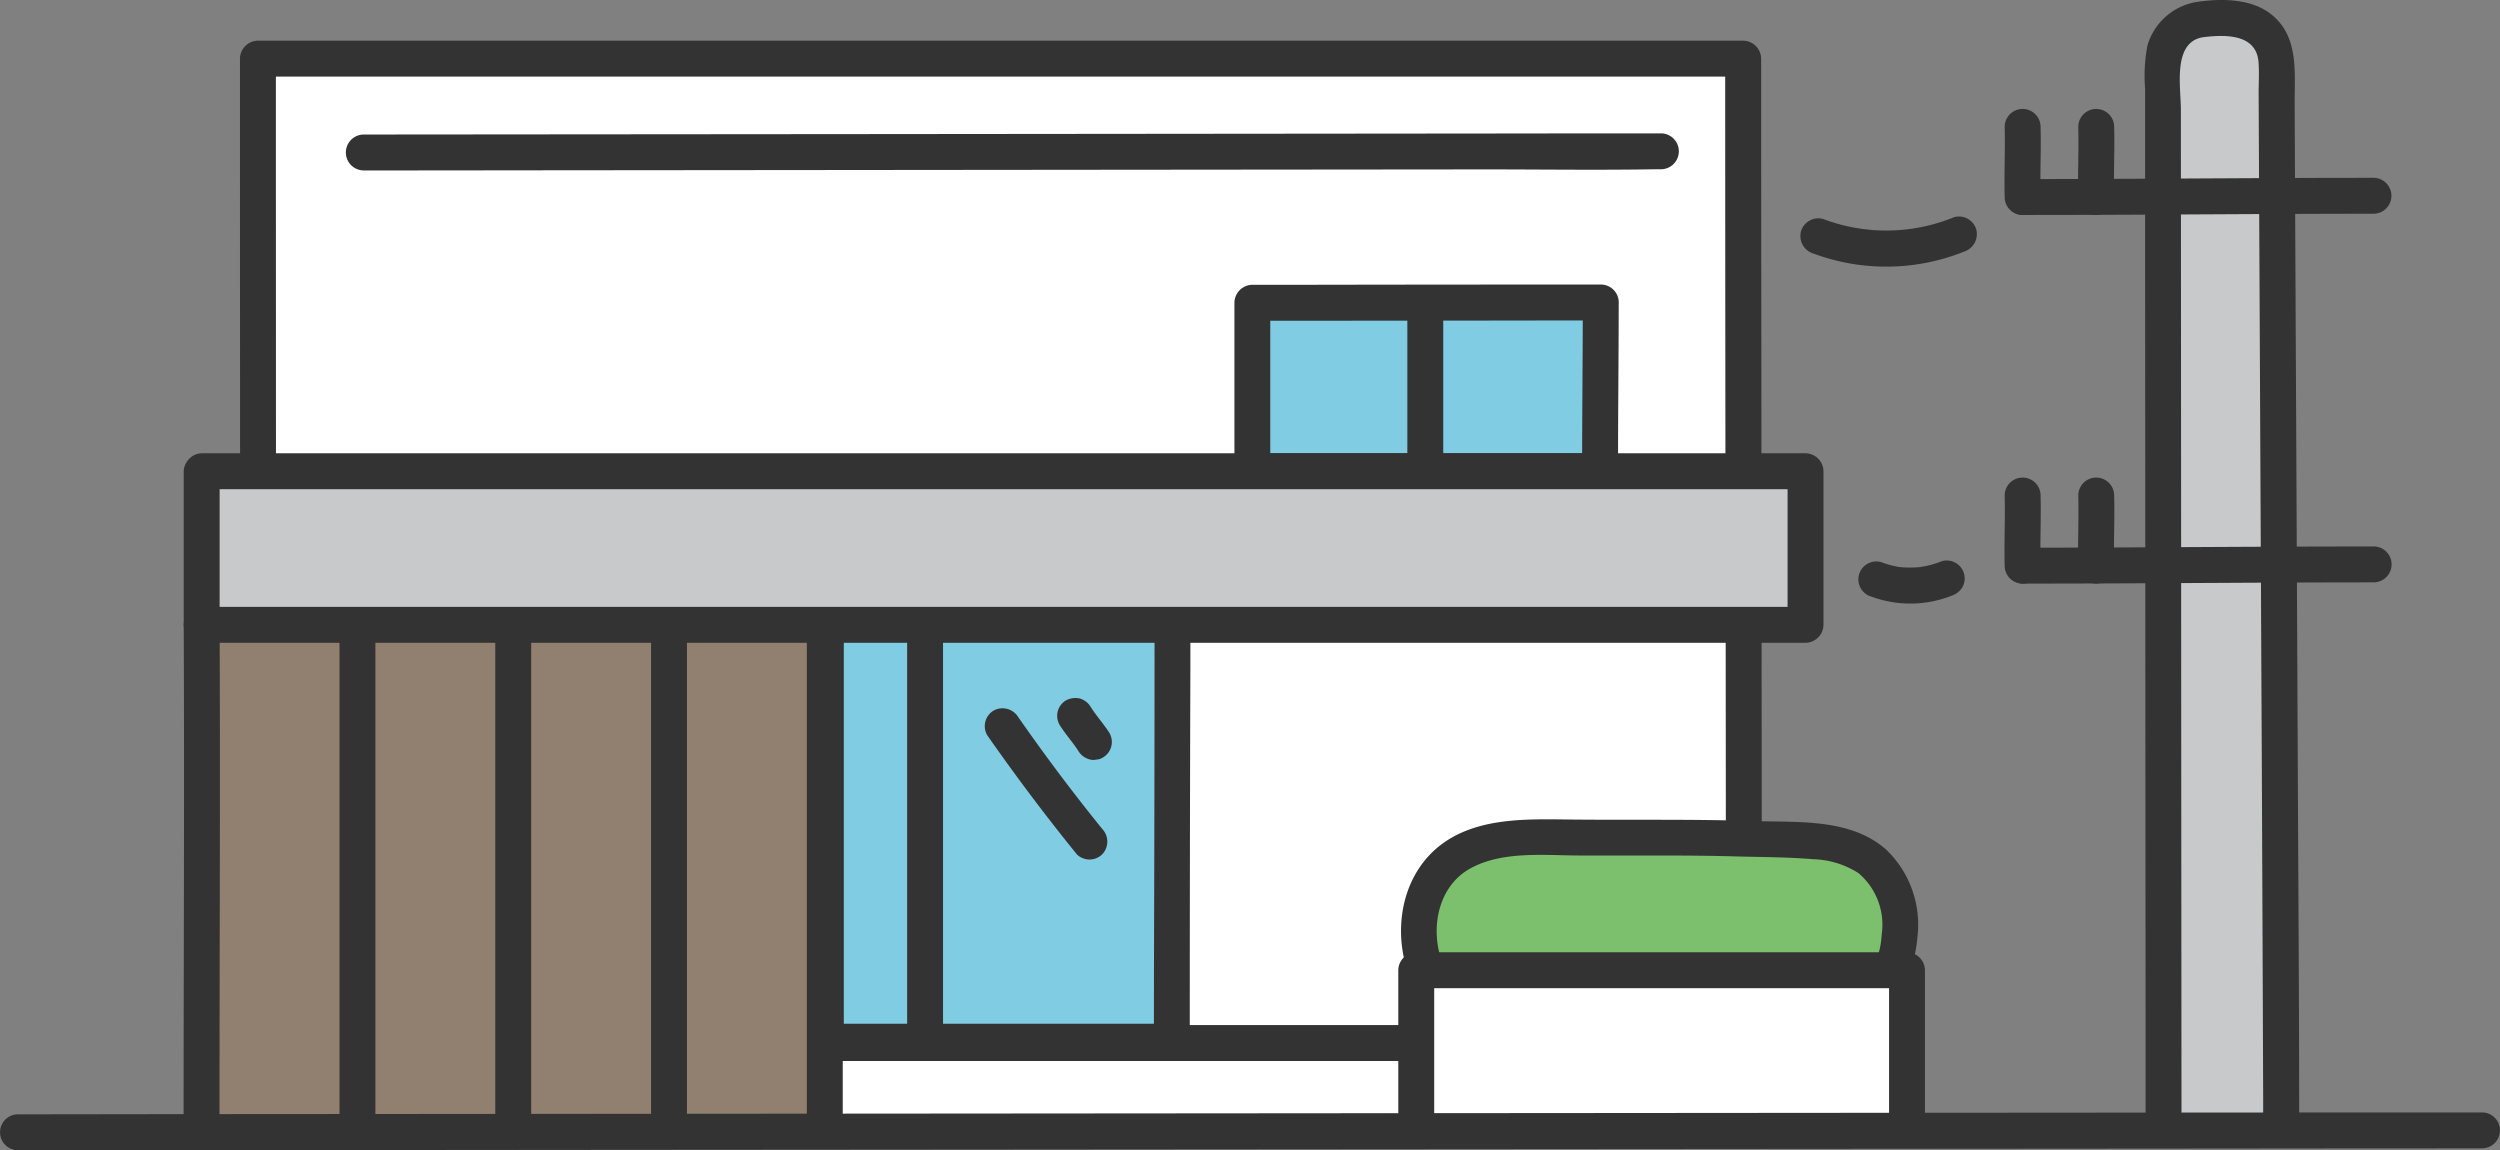
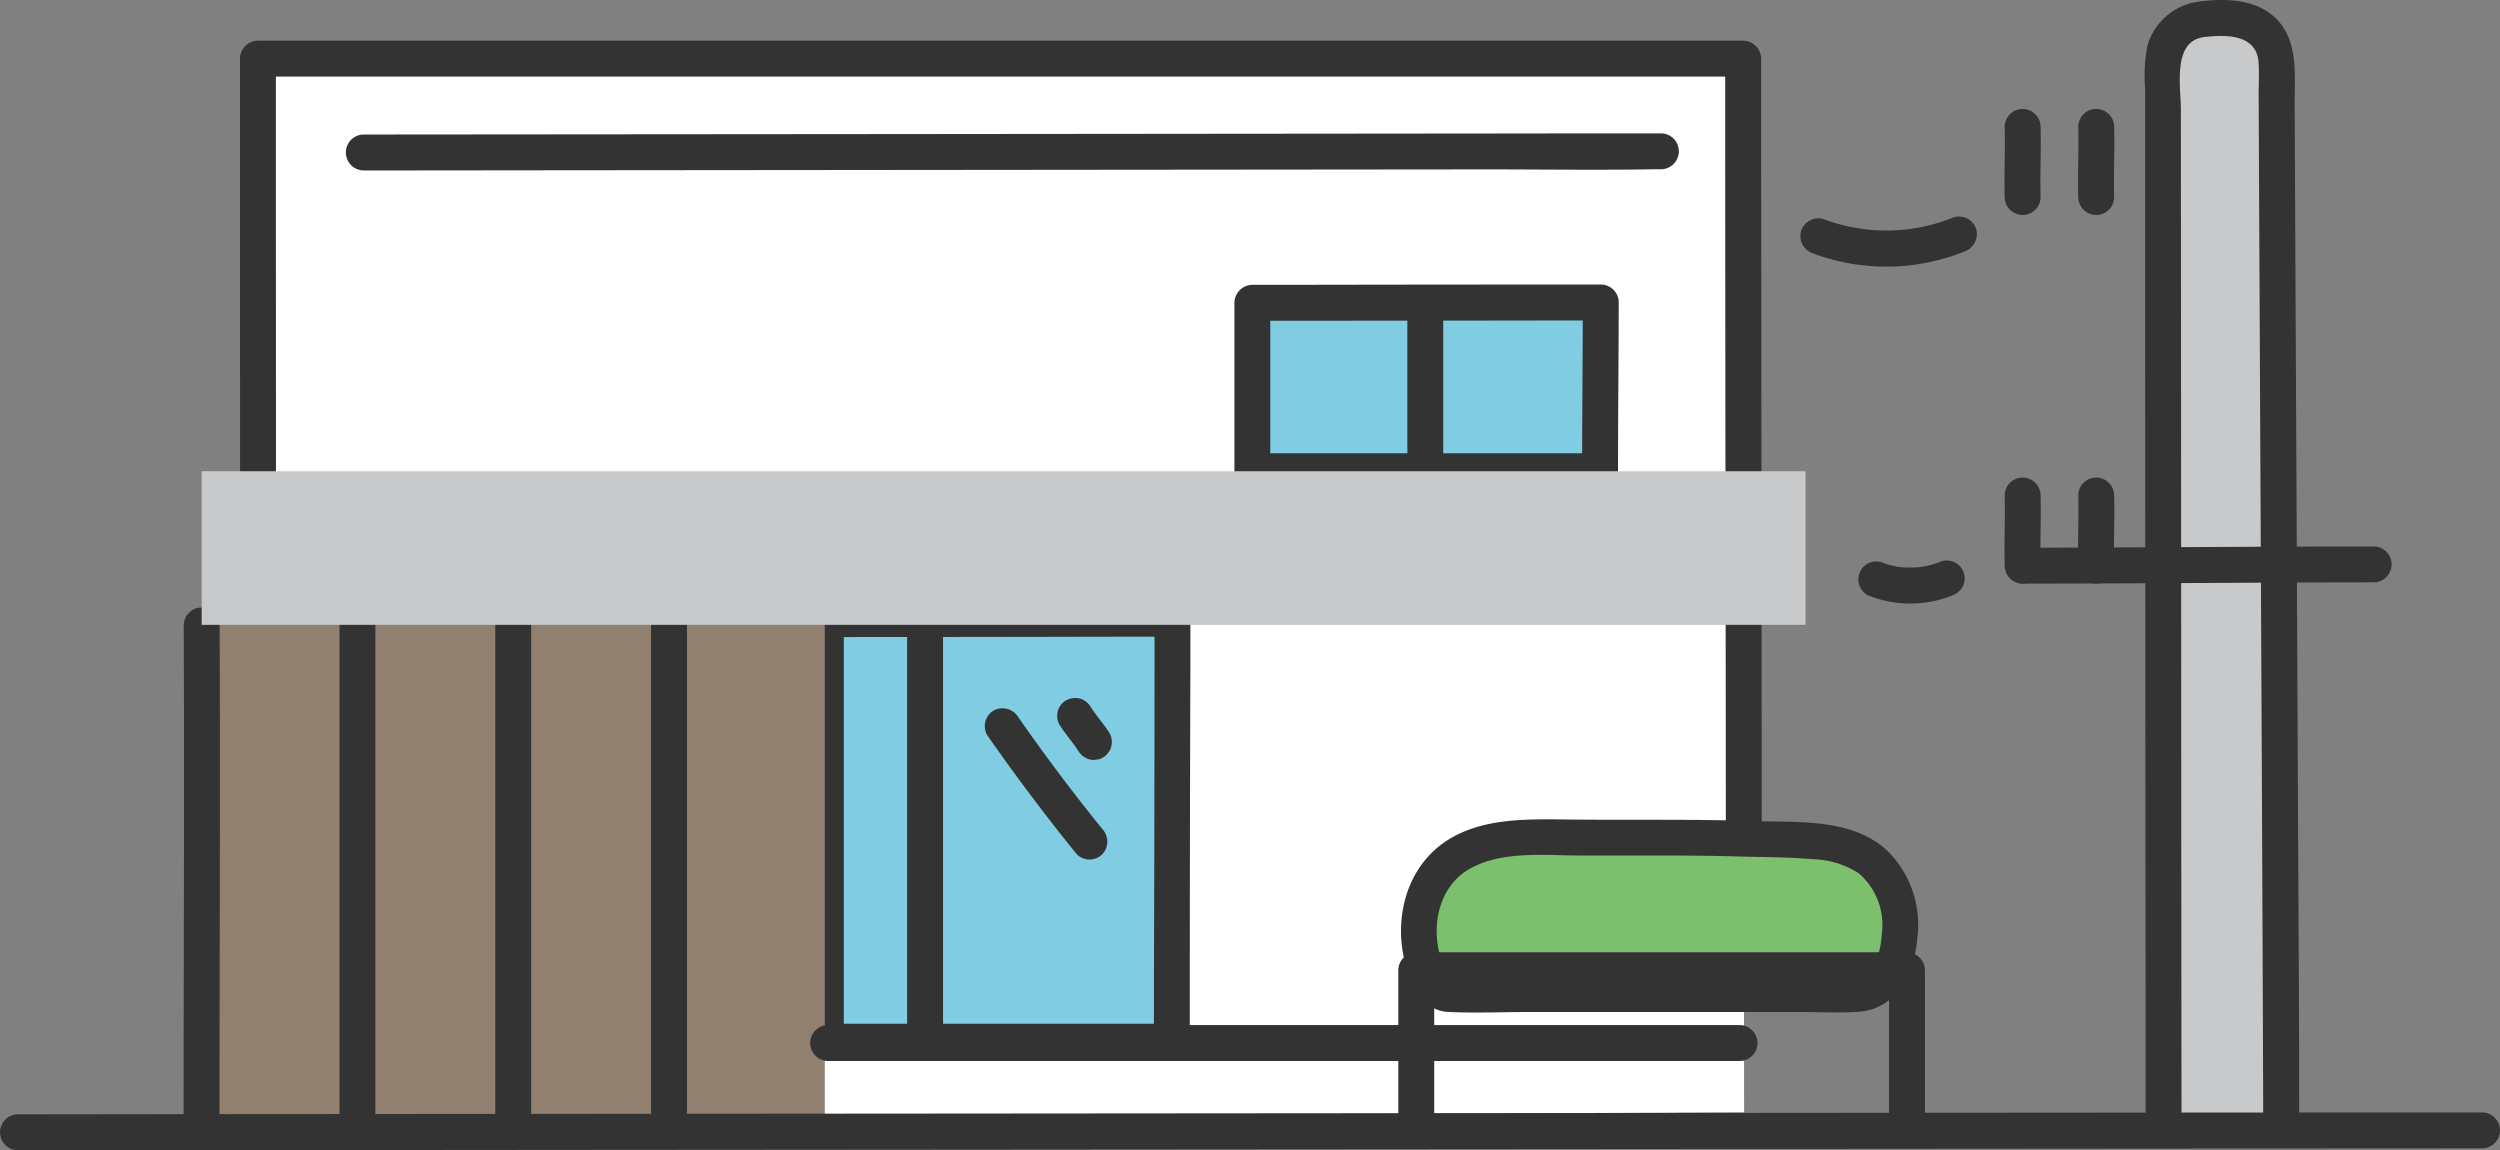
<svg xmlns="http://www.w3.org/2000/svg" id="レイヤー_1" data-name="レイヤー 1" viewBox="0 0 200.929 92.446">
  <rect x="0" y="0" width="200.929" height="92.446" fill="#808080" stroke="none" />
  <defs>
    <style>.cls-1{fill:#fff;}.cls-2{fill:#333;}.cls-3{fill:#80cce3;}.cls-4{fill:#918070;}.cls-5{fill:#c8c9ca;}.cls-6{fill:#7cc06d;}</style>
  </defs>
  <path class="cls-1" d="M20.763,89.944c-.018-15.6-.034-81.792-.035-85.229,8.56,0,96,0,119.375,0V5.722c0,5.135.073,72.536.073,83.674" />
  <path class="cls-2" d="M22.207,89.944q-.02-17.346-.02-34.693-.008-20.187-.013-40.375,0-5.082,0-10.164L20.729,6.154H140.1l-1.443-1.442q0,22.751.038,45.5.007,8.6.014,17.207a1.444,1.444,0,0,0,2.886,0q-.021-28-.049-55.992,0-3.359,0-6.717A1.464,1.464,0,0,0,140.1,3.269H20.729a1.464,1.464,0,0,0-1.443,1.443q0,13.005.007,26.01.006,21.4.017,42.8,0,8.209.011,16.42a1.444,1.444,0,0,0,2.886,0Z" />
  <path class="cls-3" d="M94.236,49.725c-1.2,0-25.858.034-27.861.034V83.721H94.181C94.181,80.716,94.236,50.575,94.236,49.725Z" />
  <path class="cls-2" d="M94.236,48.282q-11.826,0-23.653.03-2.1,0-4.208,0a1.463,1.463,0,0,0-1.442,1.443V83.721a1.464,1.464,0,0,0,1.442,1.443H94.181a1.464,1.464,0,0,0,1.443-1.443q0-14.876.048-29.75,0-2.122.007-4.246a1.444,1.444,0,0,0-2.886,0q0,14.319-.048,28.637,0,2.679-.007,5.359l1.443-1.443H66.375l1.443,1.443V49.759L66.375,51.2q12.036,0,24.071-.03,1.9,0,3.79,0A1.444,1.444,0,0,0,94.236,48.282Z" />
  <path class="cls-2" d="M72.909,48.207V83.721a1.443,1.443,0,0,0,2.885,0V48.207a1.443,1.443,0,0,0-2.885,0Z" />
  <path class="cls-3" d="M128.661,24.311c-1.2,0-25.993.024-28.006.024V37.874H128.6C128.6,35.726,128.661,24.919,128.661,24.311Z" />
  <path class="cls-2" d="M128.661,22.868q-11.91,0-23.821.021-2.093,0-4.185,0a1.465,1.465,0,0,0-1.443,1.443V37.874a1.464,1.464,0,0,0,1.443,1.443H128.6a1.463,1.463,0,0,0,1.443-1.443c0-4.521.051-9.042.056-13.563a1.444,1.444,0,0,0-2.886,0c-.005,4.521-.054,9.042-.056,13.563l1.443-1.442h-27.95l1.443,1.442V24.335l-1.443,1.443q12.12,0,24.239-.021,1.882,0,3.767,0A1.444,1.444,0,0,0,128.661,22.868Z" />
  <path class="cls-2" d="M113.11,24.335V42.259a1.444,1.444,0,0,0,2.886,0V37.874a1.444,1.444,0,0,0-2.886,0v4.385a1.444,1.444,0,0,0,2.886,0V24.335a1.444,1.444,0,0,0-2.886,0Z" />
  <path class="cls-2" d="M29.187,13.7q5.85,0,11.7-.01l24.3-.023,28.96-.028,25.264-.024c4.541,0,9.089.066,13.63-.011.161,0,.323,0,.485,0a1.443,1.443,0,0,0,0-2.885q-5.8,0-11.6.009l-24.246.023-28.956.028L43.415,10.8q-6.864.006-13.727.012h-.5a1.444,1.444,0,0,0,0,2.886Z" />
  <path class="cls-1" d="M86.409,57.533c.348.567,1.157,1.546,1.509,2.1" />
  <path class="cls-2" d="M85.163,58.261c.454.735,1.047,1.375,1.509,2.1a1.509,1.509,0,0,0,.862.663,1.086,1.086,0,0,0,.576.026,1.067,1.067,0,0,0,.536-.171,1.443,1.443,0,0,0,.518-1.974c-.462-.73-1.055-1.37-1.509-2.1a1.5,1.5,0,0,0-.863-.663,1.62,1.62,0,0,0-1.112.145,1.46,1.46,0,0,0-.663.862,1.478,1.478,0,0,0,.146,1.112Z" />
  <path class="cls-1" d="M80.587,58.357q3.319,4.767,6.979,9.284" />
  <path class="cls-2" d="M79.341,59.085Q82.769,64,86.546,68.662a1.453,1.453,0,0,0,2.041,0,1.478,1.478,0,0,0,0-2.041c-2.36-2.916-4.6-5.9-6.754-8.992a1.481,1.481,0,0,0-1.975-.518,1.456,1.456,0,0,0-.517,1.974Z" />
  <path class="cls-4" d="M66.29,89.817V47.75H16.208c.072,15.167-.01,30.676-.01,42.314" />
-   <path class="cls-2" d="M67.733,89.817V49.759a1.444,1.444,0,0,0-2.886,0V89.817a1.444,1.444,0,0,0,2.886,0Z" />
  <path class="cls-2" d="M27.286,50.219V89.944a1.443,1.443,0,0,0,2.885,0V50.219a1.443,1.443,0,0,0-2.885,0Z" />
  <path class="cls-2" d="M39.806,50.219q0,16.95,0,33.9,0,2.971,0,5.944a1.444,1.444,0,0,0,2.886,0q0-16.784,0-33.568,0-3.138,0-6.276a1.444,1.444,0,0,0-2.886,0Z" />
  <path class="cls-2" d="M52.327,50.219V89.4a1.444,1.444,0,0,0,2.886,0V50.219a1.444,1.444,0,0,0-2.886,0Z" />
  <path class="cls-2" d="M14.765,50.219c.062,13.282-.008,26.563-.009,39.845a1.443,1.443,0,0,0,2.885,0c0-13.282.071-26.563.01-39.845a1.444,1.444,0,0,0-2.886,0Z" />
  <path class="cls-5" d="M16.208,37.874H145.113V50.219H16.208Z" />
-   <path class="cls-2" d="M16.208,39.317H145.113l-1.442-1.443V50.219l1.442-1.443H16.208l1.443,1.443V37.874a1.444,1.444,0,0,0-2.886,0V50.219a1.464,1.464,0,0,0,1.443,1.443H145.113a1.464,1.464,0,0,0,1.443-1.443V37.874a1.463,1.463,0,0,0-1.443-1.442H16.208A1.443,1.443,0,0,0,16.208,39.317Z" />
  <path class="cls-2" d="M66.506,85.273h73.355a1.444,1.444,0,0,0,0-2.886H66.506a1.444,1.444,0,0,0,0,2.886Z" />
  <path class="cls-6" d="M122.989,79.9h-6.718c-1.57,0-3.485-5.6-1.1-9.267,2.59-3.98,8.478-3.261,12.544-3.314,5.437-.072,10.258-.02,15.906.22,5.142,0,7.32,1.167,8.657,4.264.772,1.788.845,8.093-3.225,8.093Z" />
  <path class="cls-2" d="M122.989,78.457h-5.457c-.274,0-.553-.013-.827,0-.689.032-.145-.088-.092.09-.029-.1-.482-.67-.6-.956-1.131-2.708-.545-6.313,2.17-7.8,2.56-1.4,5.857-1.048,8.662-1.033,4.228.023,8.451-.046,12.679.073,2.062.058,4.15.051,6.205.226a7.091,7.091,0,0,1,3.645,1.121,5.43,5.43,0,0,1,1.863,4.907c-.091,1.514-.562,3.317-2.329,3.363-1.593.042-3.191,0-4.784,0l-21.133,0a1.444,1.444,0,0,0,0,2.886l21.647,0c1.55,0,3.132.091,4.68-.01,3.185-.207,4.561-3.171,4.787-6a8.342,8.342,0,0,0-2.527-7.052c-2.857-2.52-7.092-2.164-10.632-2.282-4.855-.162-9.7-.073-14.556-.121-3.42-.034-7.364-.217-10.311,1.833-3.476,2.417-4.278,7.227-2.706,11,.572,1.374,1.468,2.562,3.056,2.633,2.177.1,4.383,0,6.562,0A1.444,1.444,0,0,0,122.989,78.457Z" />
-   <path class="cls-1" d="M113.826,89.813V77.979h39.443V89.813" />
+   <path class="cls-1" d="M113.826,89.813V77.979V89.813" />
  <path class="cls-2" d="M115.269,89.813V77.979l-1.443,1.443h39.443l-1.443-1.443V89.813a1.444,1.444,0,0,0,2.886,0V77.979a1.464,1.464,0,0,0-1.443-1.443H113.826a1.464,1.464,0,0,0-1.443,1.443V89.813a1.444,1.444,0,0,0,2.886,0Z" />
  <path class="cls-2" d="M161.119,10.2c.051,1.878-.05,3.757,0,5.635a1.443,1.443,0,0,0,2.886,0c-.052-1.878.05-3.757,0-5.635a1.443,1.443,0,1,0-2.886,0Z" />
  <path class="cls-2" d="M167.033,10.2c.051,1.878-.05,3.757,0,5.635a1.443,1.443,0,1,0,2.886,0c-.052-1.878.05-3.757,0-5.635a1.443,1.443,0,0,0-2.886,0Z" />
  <path class="cls-2" d="M161.119,39.827c.051,1.878-.05,3.757,0,5.635a1.443,1.443,0,0,0,2.886,0c-.052-1.878.05-3.757,0-5.635a1.443,1.443,0,1,0-2.886,0Z" />
  <path class="cls-2" d="M167.033,39.827c.051,1.878-.05,3.757,0,5.635a1.443,1.443,0,1,0,2.886,0c-.052-1.878.05-3.757,0-5.635a1.443,1.443,0,0,0-2.886,0Z" />
  <path class="cls-2" d="M145.753,20.38a16.809,16.809,0,0,0,12.08-.147,1.488,1.488,0,0,0,1.008-1.775,1.452,1.452,0,0,0-1.775-1.007,14.368,14.368,0,0,1-10.546.147,1.454,1.454,0,0,0-1.775,1.007,1.475,1.475,0,0,0,1.008,1.775Z" />
  <path class="cls-2" d="M150.422,47.955a9.019,9.019,0,0,0,6.424-.073,1.584,1.584,0,0,0,.862-.663,1.444,1.444,0,0,0-1.63-2.12,7.543,7.543,0,0,1-1.349.407,3.224,3.224,0,0,0-.376.066c.008-.035.368-.04,0,0-.239.025-.48.039-.72.043s-.481,0-.72-.021c-.1-.007-.191-.017-.286-.026q-.24-.03.1.014c-.063-.009-.125-.019-.188-.03a7.214,7.214,0,0,1-1.352-.376,1.448,1.448,0,0,0-1.112.145,1.443,1.443,0,0,0,.345,2.637Z" />
  <path class="cls-5" d="M183.346,89.734c0-7.577-.3-66.938-.377-84.751a3.477,3.477,0,0,0-3.488-3.461l-2.155,0a3.481,3.481,0,0,0-3.479,3.485c.01,13.775.032,60.724.052,84.65" />
  <path class="cls-2" d="M184.788,89.734c0-8.587-.061-17.176-.1-25.764q-.091-19.887-.188-39.776-.038-7.921-.074-15.843c-.011-2.587.362-5.493-1.965-7.261-1.6-1.212-3.947-1.219-5.854-.94a4.951,4.951,0,0,0-4.013,3.5,12.926,12.926,0,0,0-.189,3.473q0,1.671,0,3.344,0,4.128,0,8.255l.012,21.33q.013,22.593.029,45.185,0,2.212,0,4.425a1.443,1.443,0,0,0,2.885,0q-.018-21.131-.028-42.262-.011-19.293-.022-38.585c0-1.865-.711-5.546,1.9-5.839,1.733-.2,4.161-.23,4.339,2.009.068.867.007,1.766.011,2.637q.033,7.407.069,14.814.091,19.2.182,38.405.063,13.787.113,27.573,0,.661,0,1.322a1.443,1.443,0,0,0,2.885,0Z" />
-   <path class="cls-2" d="M162.552,17.278c9.42,0,18.84-.094,28.26-.1a1.444,1.444,0,0,0,0-2.886c-9.42,0-18.84.1-28.26.1a1.444,1.444,0,0,0,0,2.886Z" />
  <path class="cls-2" d="M162.552,46.905c9.42,0,18.84-.095,28.26-.1a1.443,1.443,0,0,0,0-2.885c-9.42,0-18.84.094-28.26.1a1.444,1.444,0,0,0,0,2.886Z" />
  <path class="cls-1" d="M1.394,91c13.4,0,185.474-.148,198.141-.148" />
  <path class="cls-2" d="M1.394,92.446q4.092,0,8.184,0l15.409-.011L46,92.415l24.77-.019,26.611-.022,26.94-.021,25.355-.02,21.89-.017Q180,92.31,188.43,92.3q4.969,0,9.939-.006h1.166a1.444,1.444,0,0,0,0-2.886q-3.994,0-7.99,0l-15.258.01-20.9.016-24.7.02-26.584.021-26.956.022-25.413.02-21.989.017-17.007.012L2.611,89.56H1.394a1.444,1.444,0,0,0,0,2.886Z" />
</svg>